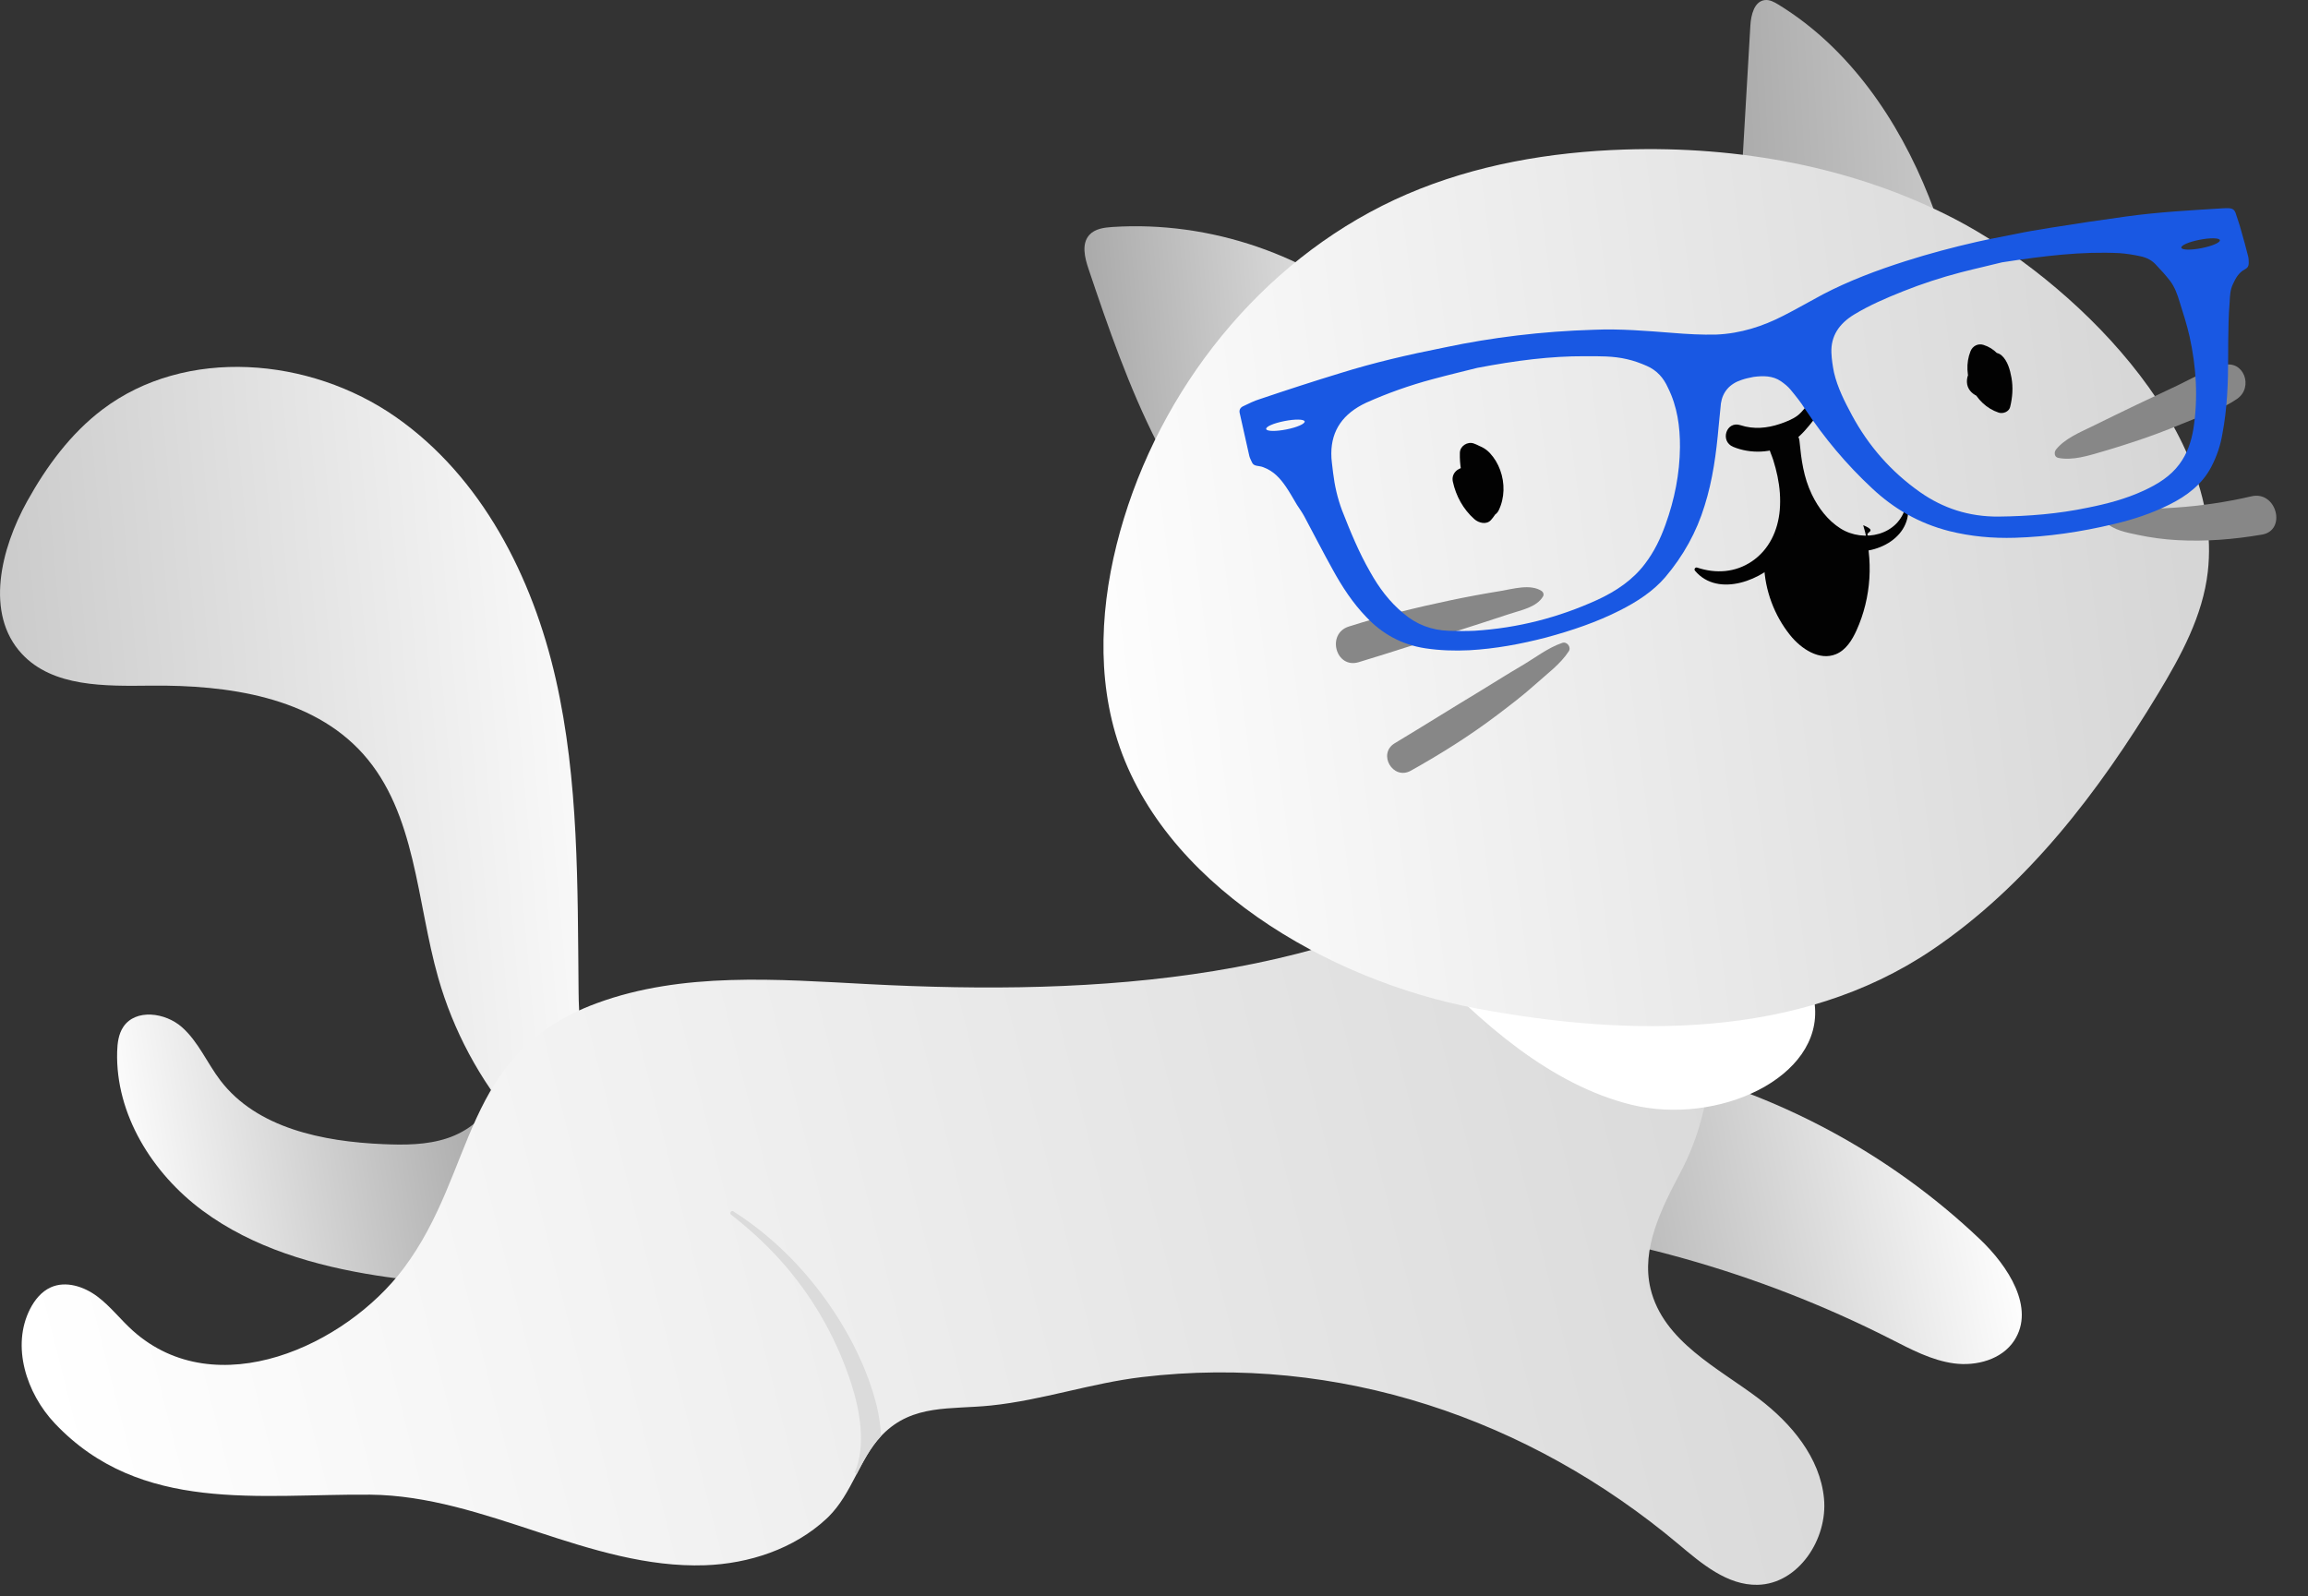
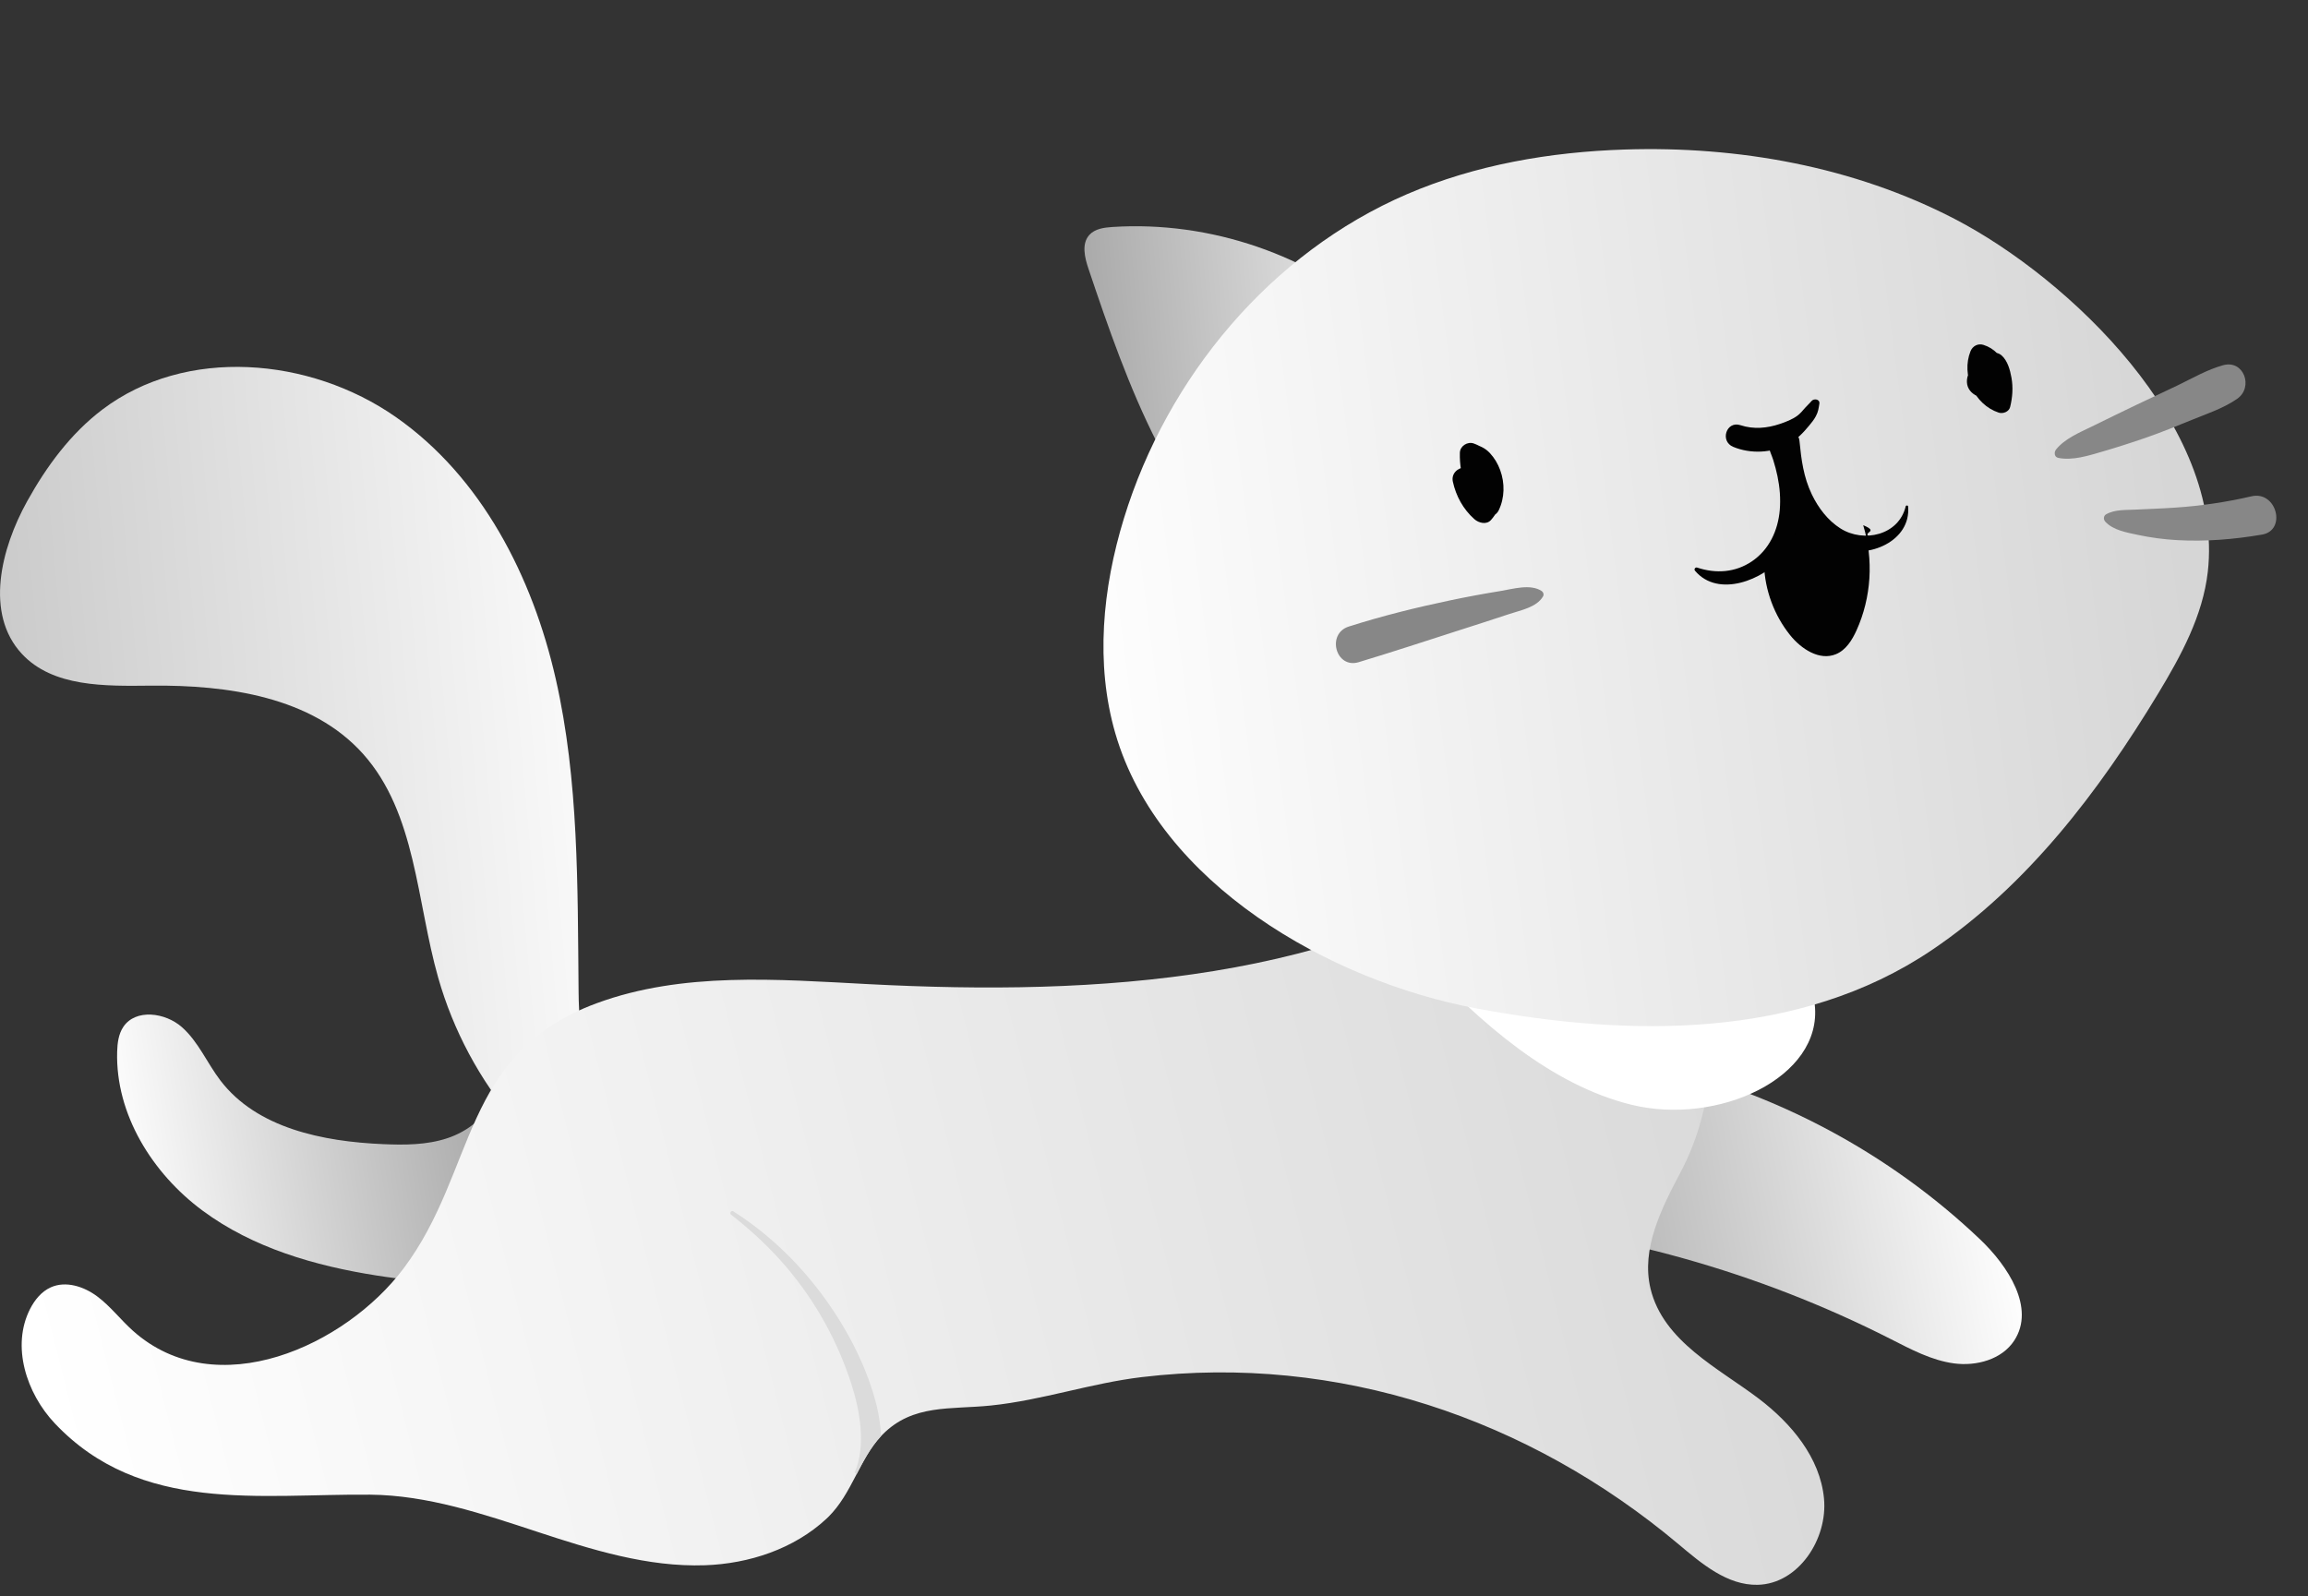
<svg xmlns="http://www.w3.org/2000/svg" width="133" height="92" viewBox="0 0 133 92" fill="none">
  <rect x="0" y="0" width="133" height="92" fill="#333333" stroke="none" />
  <path d="M28.445 63.201C28.04 64.374 26.949 65.212 25.77 65.601C24.592 65.991 23.322 65.994 22.08 65.941C18.612 65.792 14.807 65.028 12.702 62.273C11.93 61.263 11.431 60.032 10.477 59.193C9.523 58.354 7.824 58.125 7.111 59.175C6.83 59.591 6.765 60.114 6.751 60.616C6.651 64.217 8.778 67.629 11.676 69.774C14.573 71.921 18.151 72.956 21.715 73.514C24.475 73.947 27.369 74.108 30 73.171L28.445 63.201Z" fill="url(#paint0_linear)" />
  <path d="M95.264 61.348C102.294 62.936 108.875 66.457 114.094 71.42C115.718 72.963 117.296 75.384 116.072 77.26C115.358 78.355 113.89 78.751 112.593 78.576C111.296 78.4 110.114 77.763 108.947 77.17C101.308 73.291 92.896 70.937 84.351 70.287L95.264 61.348Z" fill="url(#paint1_linear)" />
  <path d="M38.039 61.726C37.164 62.897 35.155 62.482 34.285 61.308C33.413 60.135 33.356 58.567 33.341 57.105C33.281 51.08 33.359 44.99 32.022 39.115C30.685 33.239 27.752 27.488 22.808 24.034C17.864 20.58 10.695 19.963 5.893 23.609C4.068 24.993 2.679 26.881 1.568 28.884C0.043 31.63 -0.879 35.369 1.253 37.676C3.046 39.615 6.064 39.543 8.705 39.516C13.118 39.469 17.977 40.16 20.92 43.448C23.983 46.871 23.996 51.938 25.253 56.353C26.119 59.394 27.645 62.245 29.697 64.65L38.039 61.726Z" fill="url(#paint2_linear)" />
  <path d="M3.161 82.037C8.102 87.263 14.973 86.085 21.336 86.143C24.637 86.173 27.827 87.252 30.962 88.283C34.099 89.315 37.321 90.324 40.621 90.211C43.157 90.124 45.755 89.273 47.631 87.524C47.666 87.492 47.702 87.459 47.735 87.424C49.094 86.081 49.521 84.109 50.766 82.775C50.798 82.741 50.828 82.709 50.86 82.676C52.609 80.907 54.767 81.246 57.105 81.004C60.059 80.698 62.867 79.715 65.808 79.366C77.116 78.022 88.104 81.755 96.731 89.002C98.068 90.126 99.54 91.376 101.285 91.338C103.639 91.286 105.337 88.693 105.108 86.352C104.881 84.012 103.232 82.039 101.359 80.615C99.056 78.864 95.846 77.321 95.112 74.268C94.56 71.965 95.743 69.641 96.852 67.546C98.636 64.167 99.004 60.071 98.366 56.285L88.101 49.016C77.299 56.581 63.219 57.405 50.045 56.719C44.779 56.445 39.329 55.997 34.382 57.821C26.528 60.713 27.486 67.467 23.256 73.105C19.919 77.552 12.462 80.996 7.655 76.692C6.945 76.057 6.363 75.281 5.598 74.713C4.833 74.143 3.792 73.804 2.923 74.195C2.389 74.436 1.999 74.919 1.733 75.439C0.644 77.575 1.512 80.292 3.161 82.037Z" fill="url(#paint3_linear)" />
  <path d="M104.576 57.902C104.409 56.394 103.408 54.702 101.222 52.94C96.753 49.336 91.171 47.945 86.35 45.651C83.708 44.394 80.934 43.155 78.201 43.461C77.714 43.516 77.195 43.645 76.892 44.083C76.582 44.531 76.574 45.193 76.638 45.8C77.019 49.5 79.394 52.598 81.776 55.17C85.344 59.027 89.422 62.54 94.01 63.67C98.969 64.889 105.045 62.122 104.576 57.902Z" fill="white" />
  <path d="M79.711 18.437C75.49 14.689 69.737 12.716 64.101 13.082C63.619 13.114 63.09 13.184 62.769 13.545C62.316 14.054 62.506 14.844 62.724 15.49C64.995 22.247 67.539 29.401 73.156 33.798L79.711 18.437Z" fill="url(#paint4_linear)" />
-   <path d="M100.064 15.25C100.332 10.657 100.598 6.066 100.866 1.474C100.901 0.86 101.09 0.075 101.701 0.004C101.979 -0.027 102.245 0.118 102.483 0.265C106.559 2.76 109.399 6.917 111.161 11.356C112.926 15.793 113.714 20.548 114.492 25.257L100.064 15.25Z" fill="url(#paint5_linear)" />
  <path d="M111.324 54.755C116.821 51.047 120.945 45.63 124.373 39.958C125.687 37.783 126.939 35.481 127.226 32.958C128.179 24.605 119.266 16.058 112.643 12.62C106.827 9.601 100.16 8.404 93.609 8.618C89.324 8.758 85.023 9.496 81.084 11.189C73.241 14.563 67.269 21.718 64.767 29.875C63.536 33.887 63.103 38.249 64.275 42.278C66.797 50.948 76.642 56.534 85.058 58.115C93.858 59.769 103.67 59.919 111.324 54.755Z" fill="url(#paint6_linear)" />
  <path d="M104.842 23.271C104.795 23.55 104.782 23.717 104.643 23.981C104.534 24.189 104.392 24.363 104.243 24.541C103.889 24.969 103.536 25.332 103.043 25.6C102.087 26.118 100.873 26.168 99.873 25.752C99.097 25.429 99.479 24.237 100.296 24.505C101.049 24.752 101.827 24.683 102.572 24.431C102.904 24.319 103.287 24.172 103.571 23.961C103.739 23.837 103.884 23.664 104.018 23.506C104.134 23.373 104.281 23.247 104.387 23.117C104.524 22.948 104.887 22.998 104.842 23.271Z" fill="#020202" />
  <path d="M107.368 30.27C107.976 32.246 107.837 34.442 106.985 36.326C106.729 36.892 106.373 37.466 105.797 37.703C104.848 38.096 103.793 37.401 103.152 36.6C102.24 35.46 101.706 34.022 101.654 32.562C103.206 31.75 104.031 29.764 103.509 28.094C103.887 29.099 104.294 30.145 105.097 30.857C105.901 31.569 107.233 31.812 108.031 31.093C106.925 30.635 108.48 30.727 107.368 30.27Z" fill="#020202" />
  <path d="M97.801 32.712C98.874 33.07 99.995 32.999 100.949 32.356C101.95 31.68 102.459 30.574 102.56 29.395C102.615 28.738 102.563 28.091 102.429 27.446C102.364 27.13 102.28 26.817 102.183 26.508C102.094 26.227 101.95 25.946 101.9 25.655C101.796 25.042 102.419 24.341 103.03 24.778C103.547 25.147 103.403 26.199 102.635 26.068C101.89 25.941 101.93 24.791 102.715 24.869C102.732 24.871 102.749 24.873 102.765 24.875C102.585 24.965 102.404 25.053 102.221 25.144C102.74 25.093 103.048 25.241 103.142 25.587C103.165 25.655 103.191 25.724 103.214 25.792C103.268 25.948 103.319 26.105 103.368 26.262C103.448 26.528 103.517 26.795 103.574 27.066C103.698 27.655 103.763 28.26 103.76 28.862C103.753 29.977 103.44 31.186 102.73 32.067C101.647 33.412 99.021 34.484 97.677 32.896C97.602 32.812 97.687 32.675 97.801 32.712Z" fill="#020202" />
  <path d="M109.956 29.186C110.135 31.206 107.644 32.222 105.992 31.607C103.679 30.744 102.287 27.847 102.407 25.483C102.444 24.772 103.622 24.65 103.694 25.396C103.8 26.486 103.927 27.494 104.409 28.497C104.779 29.268 105.328 29.994 106.056 30.455C107.386 31.299 109.418 30.856 109.818 29.179C109.835 29.113 109.951 29.117 109.956 29.186Z" fill="#020202" />
  <path d="M84.885 25.581C85.275 25.692 85.583 25.817 85.861 26.118C86.121 26.399 86.318 26.733 86.449 27.093C86.723 27.843 86.712 28.696 86.36 29.42C86.243 29.662 85.906 29.886 85.644 29.666C84.586 28.771 84.087 27.465 84.126 26.093C84.135 25.705 84.567 25.431 84.926 25.559C86.73 26.21 87.135 28.601 85.92 29.968C85.657 30.264 85.205 30.139 84.956 29.916C84.318 29.346 83.905 28.596 83.722 27.763C83.617 27.282 84.013 26.945 84.452 26.927C85.401 26.885 86.176 27.678 86.208 28.597C86.236 29.4 85.038 29.4 84.855 28.689C84.785 28.418 84.639 28.308 84.36 28.32C84.603 28.041 84.847 27.763 85.09 27.484C85.22 28.089 85.521 28.584 85.972 29.007C85.65 28.99 85.329 28.972 85.008 28.955C85.595 28.325 85.296 27.078 84.537 26.708C84.803 26.531 85.07 26.352 85.337 26.175C85.193 27.221 85.568 28.173 86.265 28.95C86.013 28.968 85.761 28.987 85.51 29.007C86.198 27.982 85.686 26.544 84.765 25.835C84.636 25.735 84.726 25.536 84.885 25.581Z" fill="#020202" />
  <path d="M114.498 21.205C113.889 20.749 114.791 20 115.343 20.483C115.689 20.787 115.835 21.331 115.912 21.767C116.014 22.337 115.972 22.899 115.835 23.457C115.768 23.73 115.427 23.862 115.179 23.782C113.765 23.315 113.003 21.618 113.552 20.242C113.673 19.943 113.979 19.778 114.295 19.876C114.915 20.067 115.373 20.557 115.571 21.169C115.776 21.811 115.683 22.656 114.961 22.897C114.332 23.106 113.375 22.785 113.345 22.023C113.316 21.285 114.069 20.719 114.766 20.975C115.38 21.2 115.234 22.268 114.531 22.15C114.521 22.148 114.486 21.732 114.499 21.718C114.489 21.729 114.674 21.665 114.67 21.667C114.568 21.784 114.466 21.902 114.366 22.019C114.53 21.607 114.357 21.137 113.92 20.985C114.168 20.863 114.416 20.741 114.663 20.619C114.3 21.439 114.665 22.449 115.512 22.803C115.293 22.912 115.075 23.019 114.856 23.128C115.08 22.446 115.162 21.387 114.595 20.849C114.668 20.884 114.74 20.921 114.814 20.956C114.807 20.926 114.801 20.894 114.792 20.864C114.925 21.056 114.724 21.376 114.498 21.205Z" fill="#020202" />
  <path d="M45.349 73.066C44.392 71.936 43.304 70.919 42.134 70.01C42.019 69.919 42.134 69.735 42.263 69.816C44.63 71.322 46.62 73.378 48.143 75.724C48.903 76.894 49.559 78.15 50.038 79.459C50.422 80.512 50.736 81.64 50.766 82.772C50.176 83.403 49.771 84.177 49.363 84.957C49.326 84.925 49.289 84.895 49.251 84.867C49.92 83.319 49.554 81.279 49.05 79.728C48.26 77.294 47.005 75.023 45.349 73.066Z" fill="#DBDBDB" />
  <path d="M88.915 34.38C88.54 35.006 87.648 35.163 86.993 35.382C86.013 35.709 85.028 36.022 84.046 36.338C82.131 36.953 80.22 37.584 78.293 38.164C76.973 38.56 76.422 36.524 77.726 36.109C79.644 35.499 81.597 35.014 83.566 34.601C84.528 34.399 85.49 34.22 86.461 34.063C87.183 33.946 88.185 33.636 88.833 34.059C88.937 34.128 88.984 34.267 88.915 34.38Z" fill="#878787" />
-   <path d="M90.403 37.533C89.928 38.271 89.133 38.849 88.484 39.434C87.781 40.068 87.028 40.639 86.273 41.211C84.699 42.403 83.025 43.453 81.303 44.416C80.27 44.995 79.363 43.441 80.376 42.833C82.02 41.845 83.643 40.825 85.285 39.834C86.082 39.352 86.864 38.849 87.667 38.381C88.428 37.938 89.193 37.331 90.029 37.05C90.301 36.96 90.556 37.298 90.403 37.533Z" fill="#878787" />
  <path d="M118.481 25.906C118.975 25.288 119.824 24.933 120.525 24.59C121.377 24.174 122.227 23.756 123.081 23.347C123.891 22.957 124.711 22.588 125.52 22.195C126.362 21.785 127.197 21.302 128.102 21.05C129.309 20.713 129.873 22.32 128.919 22.984C128.152 23.517 127.22 23.83 126.358 24.179C125.478 24.537 124.596 24.901 123.699 25.212C122.852 25.507 121.995 25.781 121.134 26.032C120.346 26.262 119.434 26.556 118.61 26.389C118.374 26.344 118.358 26.062 118.481 25.906Z" fill="#878787" />
  <path d="M121.368 29.641C121.872 29.353 122.508 29.401 123.08 29.37C123.822 29.33 124.563 29.31 125.305 29.259C126.798 29.161 128.284 28.942 129.742 28.604C131.195 28.266 131.784 30.568 130.351 30.811C128.726 31.087 127.112 31.222 125.464 31.13C124.705 31.087 123.942 30.986 123.199 30.828C122.563 30.692 121.763 30.558 121.314 30.06C121.202 29.933 121.212 29.729 121.368 29.641Z" fill="#878787" />
  <g clip-path="url(#clip0)">
-     <path d="M128.822 12.256C128.763 12.105 128.659 12.018 128.471 12.001C128.345 11.99 128.205 12 128.083 12.006C126.232 12.12 124.356 12.222 122.52 12.477C121.038 12.681 119.561 12.901 118.108 13.135C115.279 13.588 112.51 14.19 109.806 15.05C108.161 15.575 106.539 16.184 105.042 16.967C104.286 17.369 103.539 17.806 102.779 18.191C101.587 18.805 100.304 19.222 98.908 19.282C98.075 19.303 97.224 19.255 96.389 19.186C94.886 19.07 93.36 18.94 91.844 19.006C88.86 19.093 85.947 19.453 83.27 20.02C81.09 20.452 79.142 20.91 77.249 21.501C75.712 21.968 74.165 22.473 72.622 22.994C72.281 23.098 71.972 23.25 71.663 23.401C71.497 23.47 71.406 23.596 71.431 23.771C71.627 24.615 71.799 25.446 71.995 26.29C72.026 26.41 72.1 26.54 72.15 26.656C72.196 26.755 72.272 26.812 72.402 26.84C72.532 26.869 72.677 26.876 72.792 26.925C73.401 27.147 73.777 27.577 74.103 28.053C74.332 28.386 74.526 28.744 74.74 29.098C74.875 29.306 75.034 29.526 75.149 29.738C75.699 30.764 76.233 31.812 76.802 32.834C77.338 33.809 77.948 34.751 78.754 35.583C79.65 36.523 80.752 37.151 82.135 37.364C82.965 37.488 83.811 37.518 84.659 37.476C86.171 37.393 87.655 37.117 89.112 36.738C90.584 36.338 92.014 35.857 93.353 35.177C94.349 34.673 95.26 34.078 95.953 33.274C97.006 32.038 97.773 30.643 98.228 29.148C98.702 27.648 98.901 26.113 99.038 24.572C99.088 24.13 99.119 23.691 99.169 23.249C99.268 22.599 99.658 22.125 100.356 21.896C100.58 21.816 100.814 21.77 101.047 21.723C101.601 21.65 102.153 21.648 102.624 21.97C102.823 22.11 103.027 22.268 103.178 22.454C103.473 22.81 103.773 23.183 104.015 23.568C105.115 25.224 106.387 26.756 107.89 28.152C109.128 29.312 110.573 30.161 112.323 30.607C113.569 30.919 114.825 31.031 116.103 30.994C118.031 30.936 119.902 30.656 121.772 30.213C122.892 29.955 123.985 29.594 125 29.087C126.035 28.576 126.904 27.899 127.413 26.933C127.744 26.309 127.964 25.652 128.074 24.964C128.343 23.541 128.399 22.088 128.398 20.647C128.402 19.944 128.401 19.223 128.424 18.515C128.433 18.153 128.458 17.77 128.486 17.404C128.5 17.059 128.514 16.714 128.673 16.376C128.831 16.038 128.995 15.717 129.372 15.517C129.534 15.43 129.586 15.312 129.585 15.15C129.578 15.043 129.586 14.915 129.556 14.795C129.428 14.298 129.3 13.801 129.153 13.307C129.065 12.964 128.934 12.612 128.822 12.256ZM74.135 24.749C73.532 24.869 73 24.866 72.965 24.729C72.93 24.591 73.39 24.392 74.012 24.269C74.616 24.149 75.148 24.152 75.183 24.289C75.199 24.43 74.739 24.629 74.135 24.749ZM96.809 25.77C96.794 27.305 96.499 28.787 95.973 30.243C95.686 31.039 95.328 31.794 94.792 32.495C94.106 33.406 93.15 34.064 92.052 34.57C89.819 35.589 87.46 36.2 84.964 36.353C84.479 36.377 83.986 36.366 83.492 36.356C82.482 36.322 81.619 35.988 80.885 35.359C80.056 34.676 79.457 33.858 78.967 32.982C78.304 31.834 77.808 30.617 77.336 29.413C77.073 28.708 76.908 27.984 76.82 27.244C76.786 26.873 76.709 26.491 76.718 26.129C76.724 24.795 77.397 23.832 78.73 23.208C79.959 22.658 81.234 22.207 82.535 21.859C83.51 21.594 84.494 21.363 85.127 21.202C87.408 20.768 89.37 20.523 91.335 20.53C92.153 20.53 92.966 20.513 93.751 20.7C94.14 20.785 94.524 20.925 94.893 21.087C95.491 21.347 95.871 21.794 96.114 22.34C96.657 23.422 96.816 24.598 96.809 25.77ZM126.175 19.394C126.565 21.154 126.674 22.935 126.396 24.72C126.275 25.446 126.044 26.141 125.588 26.754C125.072 27.451 124.348 27.901 123.526 28.28C122.502 28.753 121.41 29.041 120.301 29.261C118.612 29.614 116.91 29.753 115.176 29.772C113.463 29.787 111.965 29.291 110.644 28.363C108.947 27.168 107.664 25.674 106.73 23.949C106.301 23.151 105.891 22.349 105.686 21.471C105.609 21.09 105.551 20.705 105.536 20.329C105.498 19.382 105.967 18.658 106.852 18.123C107.737 17.587 108.676 17.184 109.659 16.791C110.735 16.362 111.848 15.997 112.979 15.701C113.861 15.472 114.771 15.274 115.365 15.12C117.805 14.745 119.946 14.483 122.141 14.589C122.537 14.618 122.942 14.682 123.332 14.767C123.698 14.839 124.027 15.008 124.262 15.286C124.54 15.573 124.799 15.864 125.043 16.176C125.319 16.536 125.468 16.957 125.597 17.382C125.812 18.06 126.023 18.721 126.175 19.394ZM126.872 14.3C126.269 14.419 125.737 14.417 125.702 14.28C125.666 14.142 126.126 13.943 126.749 13.82C127.352 13.7 127.885 13.703 127.92 13.84C127.955 13.977 127.476 14.18 126.872 14.3Z" fill="#1958E3" />
-   </g>
+     </g>
  <defs>
    <linearGradient id="paint0_linear" x1="28.964" y1="62.102" x2="5.483" y2="65.752" gradientUnits="userSpaceOnUse">
      <stop stop-color="#A5A5A5" />
      <stop offset="0.962" stop-color="white" />
    </linearGradient>
    <linearGradient id="paint1_linear" x1="115.075" y1="65.421" x2="82.994" y2="71.567" gradientUnits="userSpaceOnUse">
      <stop stop-color="white" />
      <stop offset="0.962" stop-color="#9C9C9C" />
    </linearGradient>
    <linearGradient id="paint2_linear" x1="36.344" y1="31.408" x2="-2.681" y2="34.918" gradientUnits="userSpaceOnUse">
      <stop stop-color="white" />
      <stop offset="0.962" stop-color="#C9C9C9" />
    </linearGradient>
    <linearGradient id="paint3_linear" x1="100.5" y1="59" x2="-0.5" y2="84.5" gradientUnits="userSpaceOnUse">
      <stop stop-color="#D9D9D9" />
      <stop offset="0.962" stop-color="white" />
    </linearGradient>
    <linearGradient id="paint4_linear" x1="78.944" y1="17.936" x2="61.264" y2="19.445" gradientUnits="userSpaceOnUse">
      <stop stop-color="#E9E9E9" />
      <stop offset="0.962" stop-color="#A6A6A6" />
    </linearGradient>
    <linearGradient id="paint5_linear" x1="113.849" y1="5.958" x2="98.978" y2="6.832" gradientUnits="userSpaceOnUse">
      <stop stop-color="#CDCDCD" />
      <stop offset="0.962" stop-color="#AAAAAA" />
    </linearGradient>
    <linearGradient id="paint6_linear" x1="124.458" y1="20.518" x2="59.655" y2="28.92" gradientUnits="userSpaceOnUse">
      <stop stop-color="#D6D6D6" />
      <stop offset="1" stop-color="white" />
    </linearGradient>
    <clipPath id="clip0">
      <rect width="58.722" height="17.703" transform="matrix(0.981 -0.194 0.248 0.969 71 22.413)" fill="white" />
    </clipPath>
  </defs>
</svg>